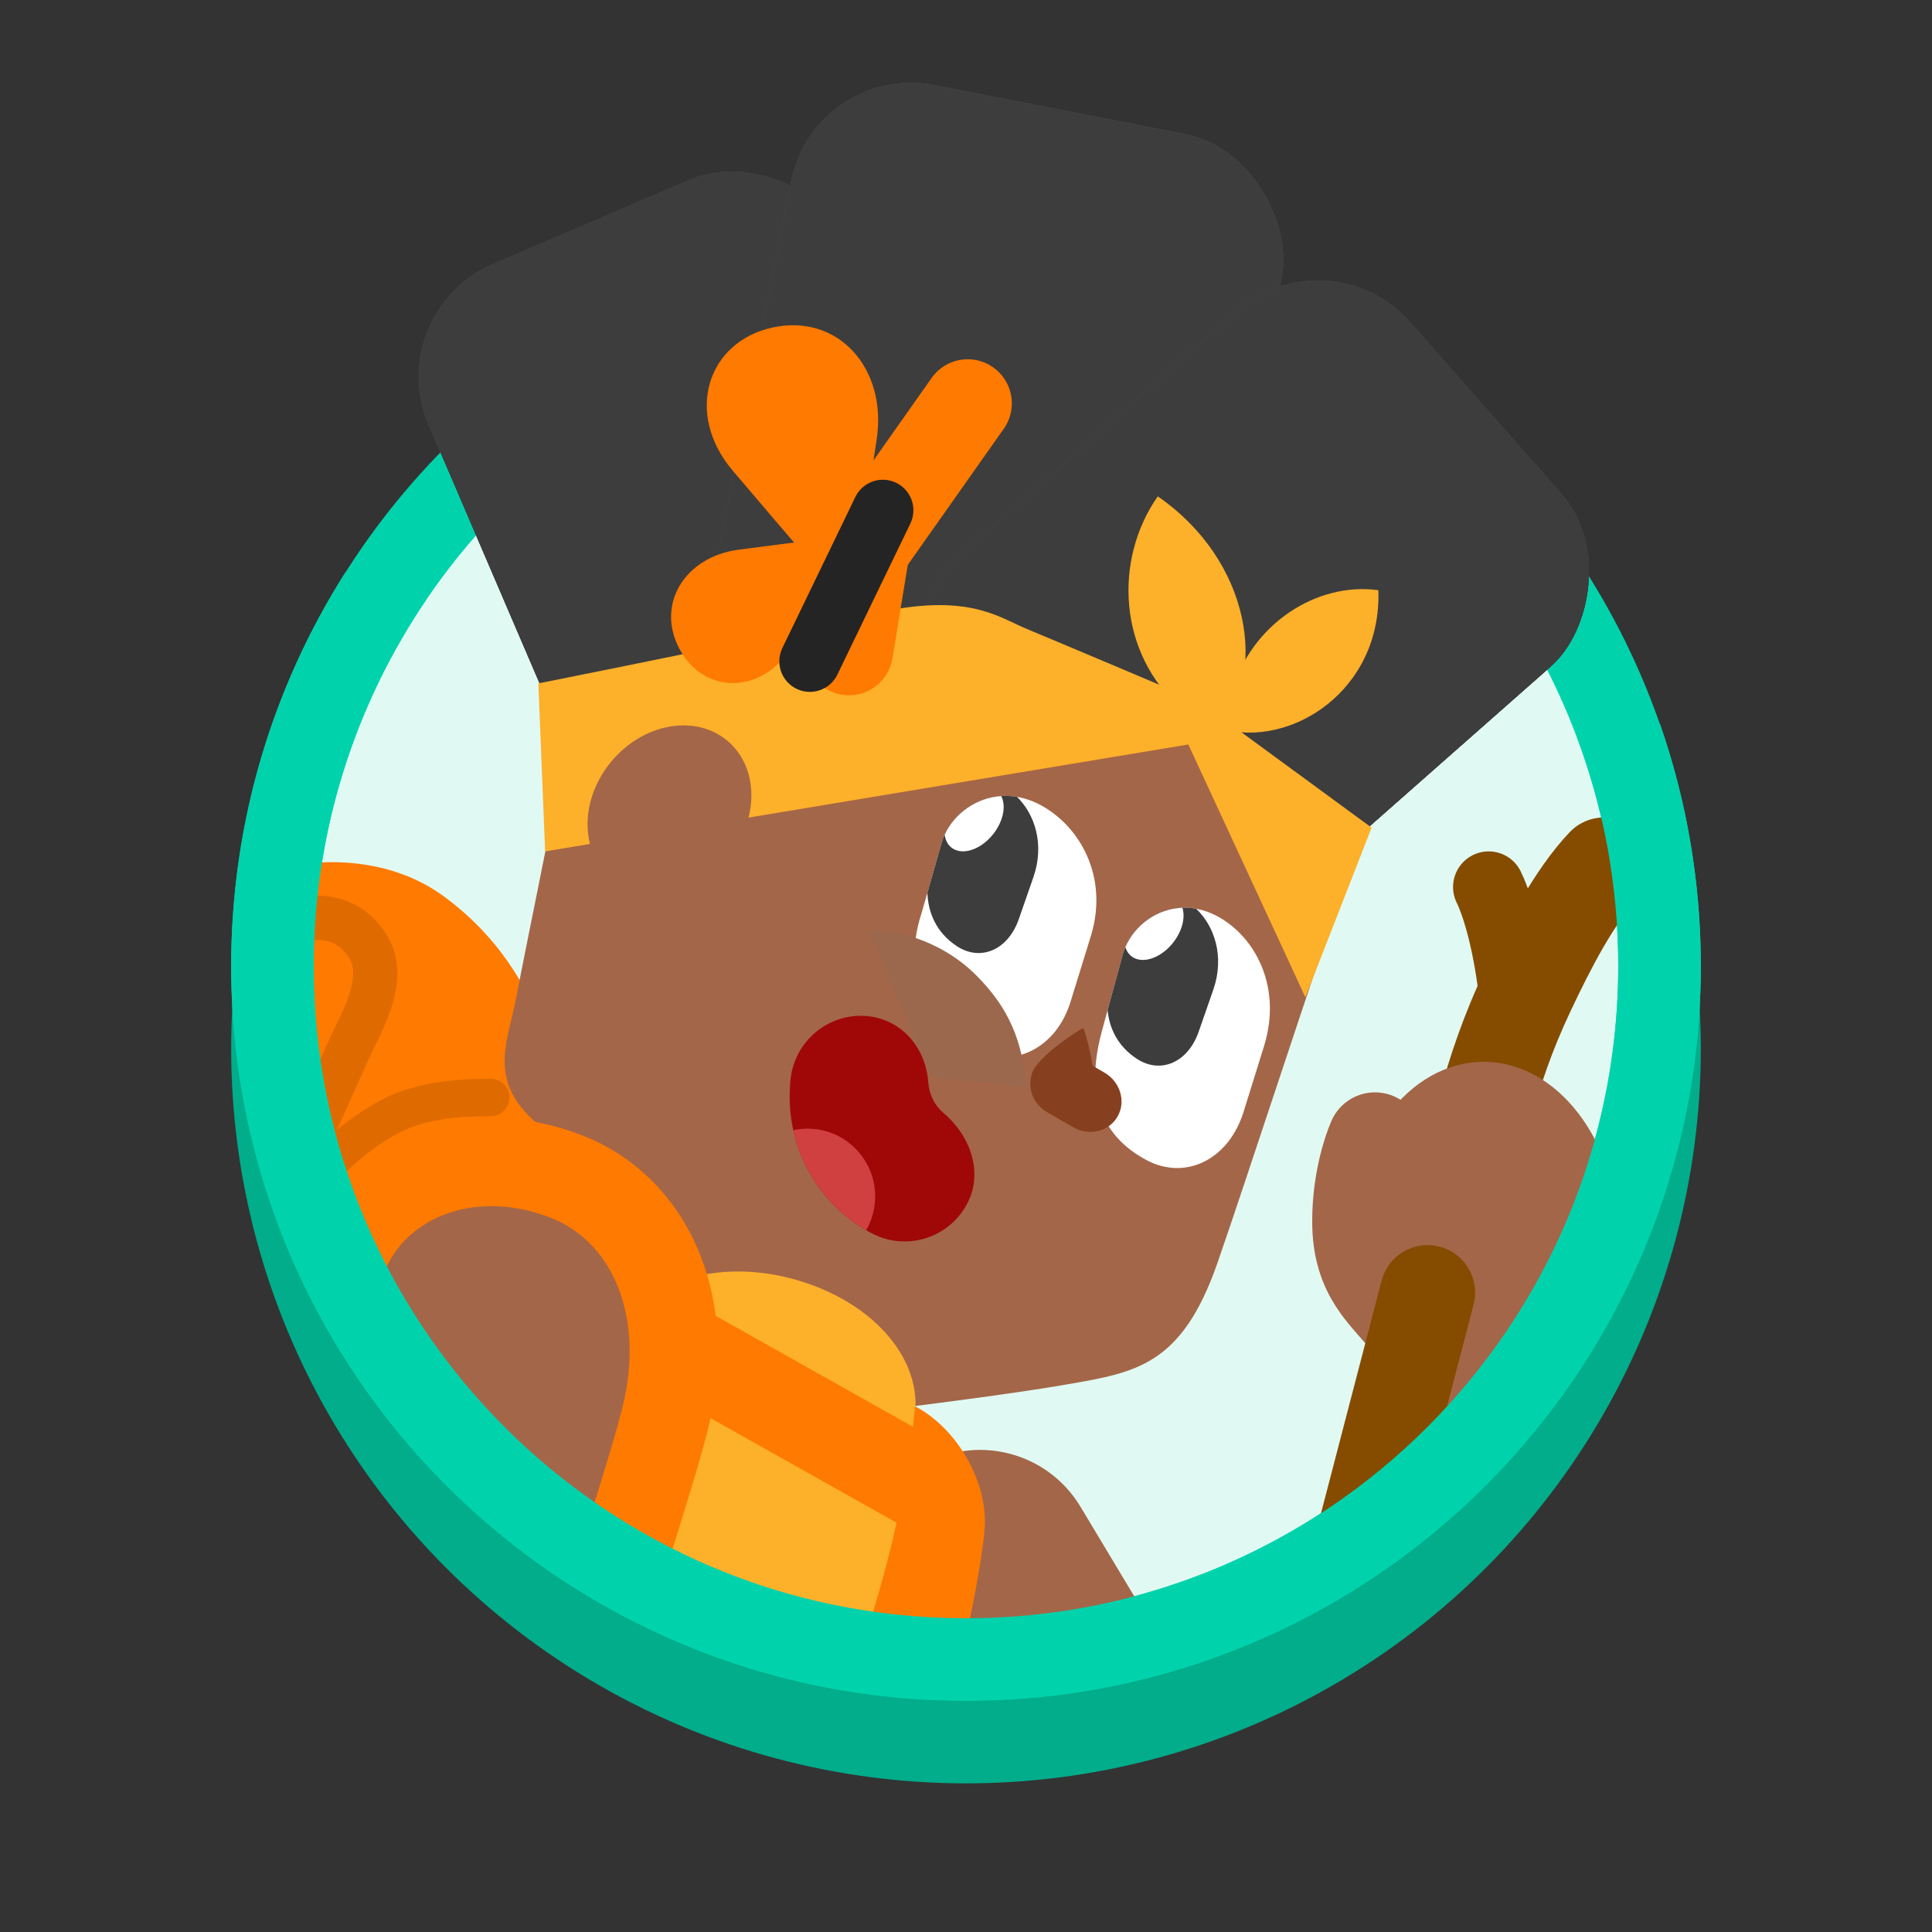
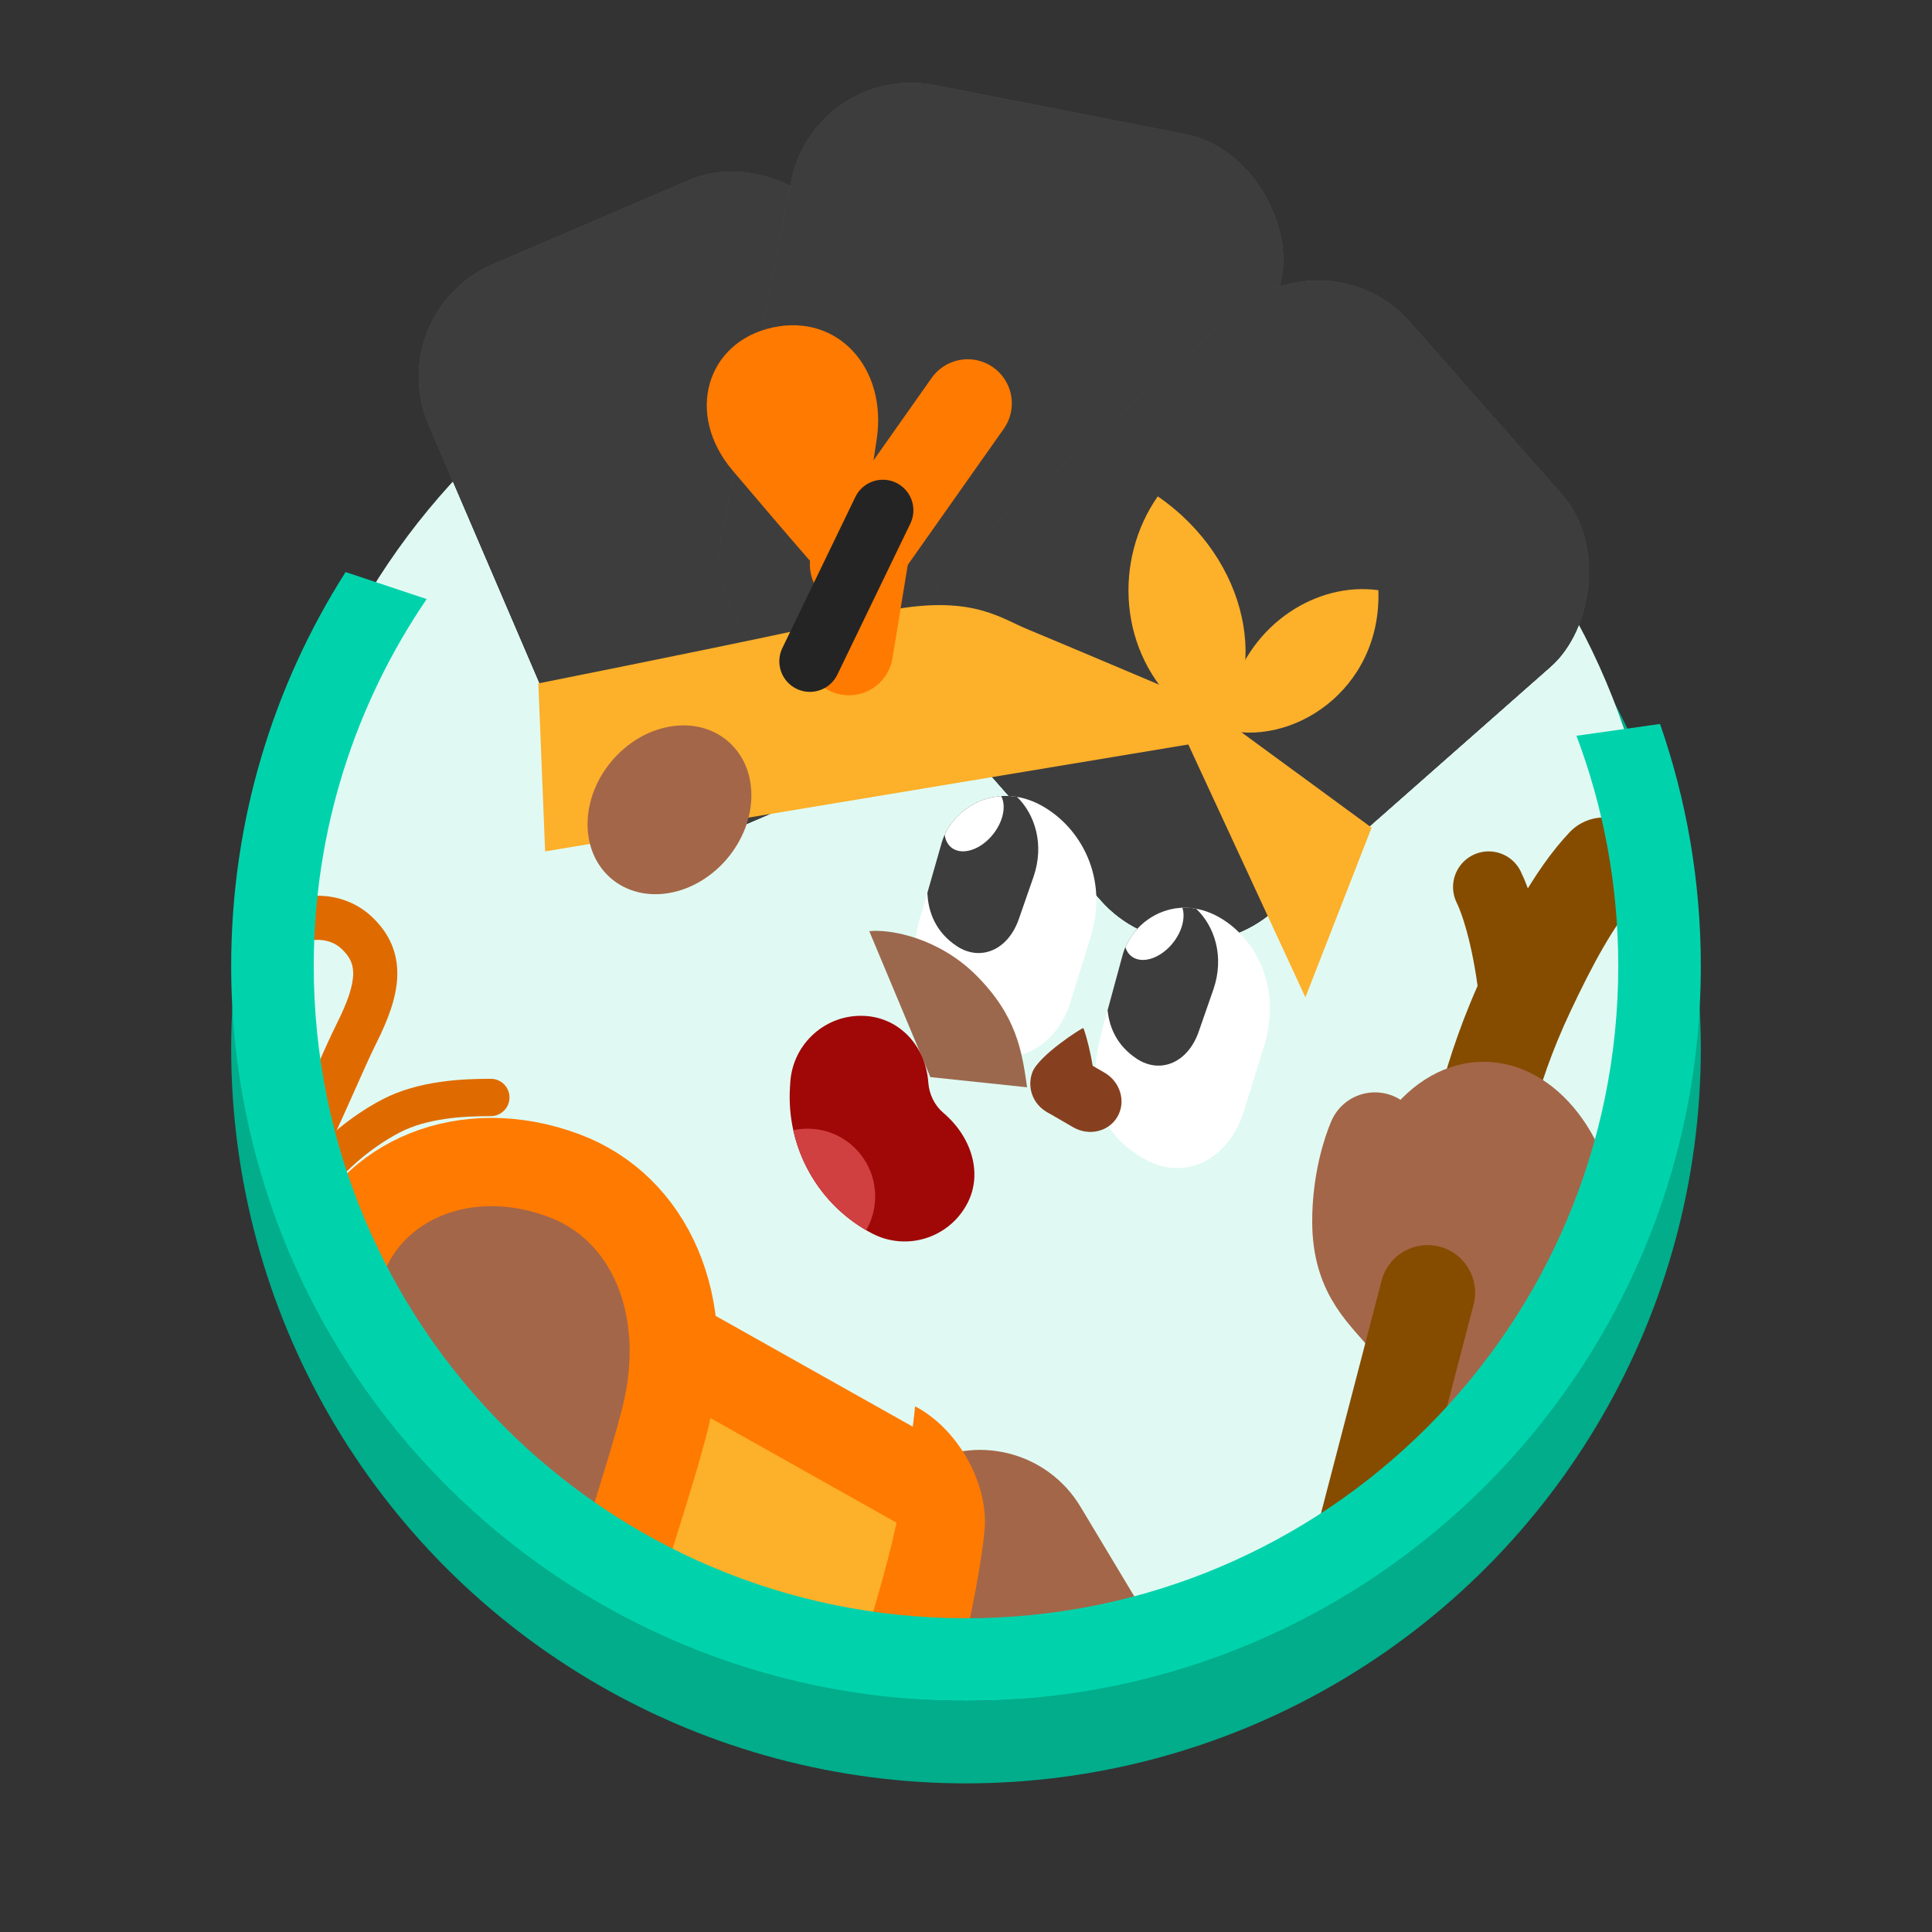
<svg xmlns="http://www.w3.org/2000/svg" width="150" height="150" viewBox="0 0 150 150" fill="none">
  <rect x="0" y="0" width="150" height="150" fill="#333333" stroke="none" />
  <circle cx="75" cy="81.41" r="53.846" stroke="#01AD8B" stroke-width="6.41" />
  <path d="M128.937 73.942C128.937 103.773 104.755 127.956 74.924 127.956C45.093 127.956 20.911 103.773 20.911 73.942C20.911 44.112 45.093 19.929 74.924 19.929C104.755 19.929 128.937 44.112 128.937 73.942Z" fill="#E0FAF3" />
-   <circle cx="75" cy="75" r="53.846" stroke="#00D3AC" stroke-width="6.41" />
-   <path d="M22.956 67.155V78.881L25.854 94.824L44.037 90.344L42.192 79.672C41.182 77.696 39.557 73.384 34.55 69.658C30.018 66.285 24.581 66.891 22.956 67.155Z" fill="#FF7A00" />
  <path d="M38.108 86.656C38.908 86.656 39.557 86.007 39.557 85.206C39.557 84.406 38.908 83.757 38.108 83.757V86.656ZM25.79 92.185C26.875 90.859 28.705 89.151 31.009 87.938L29.659 85.373C26.956 86.796 24.834 88.776 23.547 90.349L25.79 92.185ZM31.009 87.938C33.165 86.803 35.999 86.656 38.108 86.656V83.757C36 83.757 32.509 83.873 29.659 85.373L31.009 87.938Z" fill="#DF6B00" />
  <path fill-rule="evenodd" clip-rule="evenodd" d="M24.992 90.085L24.999 90.088C25.709 88.736 26.509 86.964 27.252 85.299C27.353 85.072 27.453 84.847 27.552 84.625L27.552 84.625C28.191 83.188 28.772 81.884 29.231 80.966C30.11 79.207 30.779 77.485 30.843 75.837C30.913 74.051 30.271 72.49 28.87 71.177C27.325 69.729 25.392 69.394 23.769 69.599C23.497 69.633 23.224 69.683 22.955 69.749V73.383C23.262 73.219 23.686 73.062 24.197 72.998C25.058 72.889 25.892 73.081 26.527 73.676C27.234 74.339 27.449 74.952 27.42 75.703C27.385 76.591 27 77.768 26.166 79.434C25.67 80.427 25.052 81.816 24.419 83.239L24.419 83.239C24.32 83.46 24.222 83.683 24.123 83.904C24.063 84.039 24.002 84.174 23.942 84.309L24.992 90.085Z" fill="#DF6B00" />
  <rect x="29.543" y="24.266" width="35.575" height="47.696" rx="9.487" transform="rotate(-23.226 29.543 24.266)" fill="#464646" />
  <rect x="29.543" y="24.266" width="35.575" height="47.696" rx="9.487" transform="rotate(-23.226 29.543 24.266)" fill="#464646" />
  <rect x="29.543" y="24.266" width="35.575" height="47.696" rx="9.487" transform="rotate(-23.226 29.543 24.266)" fill="#464646" />
  <rect x="29.543" y="24.266" width="35.575" height="47.696" rx="9.487" transform="rotate(-23.226 29.543 24.266)" fill="#3D3D3D" />
  <rect x="63.248" y="4.785" width="38.802" height="47.324" rx="9.487" transform="rotate(11.076 63.248 4.785)" fill="#464646" />
  <rect x="63.248" y="4.785" width="38.802" height="47.324" rx="9.487" transform="rotate(11.076 63.248 4.785)" fill="#464646" />
  <rect x="63.248" y="4.785" width="38.802" height="47.324" rx="9.487" transform="rotate(11.076 63.248 4.785)" fill="#464646" />
  <rect x="63.248" y="4.785" width="38.802" height="47.324" rx="9.487" transform="rotate(11.076 63.248 4.785)" fill="#3D3D3D" />
  <rect x="103.178" y="17.876" width="36.795" height="47.688" rx="9.487" transform="rotate(48.594 103.178 17.876)" fill="#464646" />
  <rect x="103.178" y="17.876" width="36.795" height="47.688" rx="9.487" transform="rotate(48.594 103.178 17.876)" fill="#464646" />
  <rect x="103.178" y="17.876" width="36.795" height="47.688" rx="9.487" transform="rotate(48.594 103.178 17.876)" fill="#464646" />
  <rect x="103.178" y="17.876" width="36.795" height="47.688" rx="9.487" transform="rotate(48.594 103.178 17.876)" fill="#3D3D3D" />
-   <path d="M40.084 77.433C40.726 74.007 42.719 64.389 43.642 59.514L52.601 55.166L92.919 56.352L104.777 67.551C102.054 75.325 96.495 92.42 94.5 98.119C91.733 106.024 88.176 106.551 82.905 107.474C78.689 108.212 70.959 109.187 67.621 109.582L52.601 102.072C52.689 99.436 51.283 92.901 44.959 89.423C37.054 85.075 39.294 81.649 40.084 77.433Z" fill="#A46648" />
  <path d="M42.324 66.102L41.797 53.058C47.99 51.828 61.85 49.026 67.753 47.656C75.132 45.943 77.503 47.919 79.743 48.841C81.535 49.579 89.45 52.926 93.183 54.507L106.49 64.257L101.352 77.433L92.26 57.801L42.324 66.102Z" fill="#FDB02A" />
  <path d="M89.889 38.538C97.004 43.438 98.682 52.326 94.299 57.333L91.753 55.083C86.766 50.678 86.463 43.438 89.889 38.538Z" fill="#FDB02A" />
  <path d="M95.595 53.816C97.129 48.408 102.274 45.161 107.017 45.823C107.28 53.636 100.189 58.121 94.812 56.578L95.595 53.816Z" fill="#FDB02A" />
  <circle cx="6.456" cy="6.456" r="6.456" transform="matrix(0.985 -0.174 0 1 45.618 57.54)" fill="#A46648" />
  <path d="M87.143 74.201C87.886 71.392 91.286 69.304 94.647 71.21C97.514 72.836 99.52 76.668 98.159 81.158L96.616 86.115C95.476 90.064 92.03 91.684 89.004 90.064C84.467 87.636 84.622 83.367 85.587 79.926L87.143 74.201Z" fill="white" />
  <path fill-rule="evenodd" clip-rule="evenodd" d="M85.994 78.43L87.144 74.201C87.755 71.891 90.162 70.069 92.867 70.554C94.281 71.887 95.087 74.239 94.213 76.805L93.107 79.981C92.282 82.515 90.093 83.412 88.261 82.204C86.757 81.214 86.131 79.819 85.994 78.43Z" fill="#3D3D3D" />
  <path fill-rule="evenodd" clip-rule="evenodd" d="M89.632 74.331C90.902 73.793 91.913 72.322 91.89 71.046C91.887 70.839 91.856 70.65 91.802 70.481C89.806 70.557 88.104 71.851 87.374 73.538C87.645 74.43 88.559 74.787 89.632 74.331Z" fill="white" />
-   <path d="M70.784 111.031C68.438 118.673 63.453 118.061 57.014 116.084C50.575 114.107 46.497 108.783 47.906 104.192C49.316 99.6 55.678 97.481 62.118 99.457C68.557 101.434 72.193 106.439 70.784 111.031Z" fill="#FDB02A" />
  <path d="M32.706 91.662L26.25 99.04L34.023 110.503L49.175 121.307L52.074 106.419L49.834 97.195L44.169 91.662H32.706Z" fill="#A46648" />
  <path d="M73.065 65.594C73.797 62.745 77.347 60.587 80.886 62.557C83.906 64.239 86.061 68.124 84.711 72.619L83.178 77.579C82.051 81.533 78.479 83.107 75.293 81.429C70.518 78.914 70.505 74.065 71.543 70.919L73.065 65.594Z" fill="white" />
  <path fill-rule="evenodd" clip-rule="evenodd" d="M72.002 69.314L73.065 65.594C73.663 63.267 76.142 61.4 78.96 61.869C80.337 63.211 81.108 65.533 80.247 68.064L79.141 71.239C78.316 73.773 76.127 74.67 74.294 73.463C72.656 72.383 72.059 70.823 72.002 69.314Z" fill="#3D3D3D" />
  <path fill-rule="evenodd" clip-rule="evenodd" d="M75.665 65.9C76.935 65.362 77.946 63.891 77.924 62.615C77.918 62.303 77.851 62.032 77.735 61.808C75.759 61.941 74.09 63.192 73.344 64.809C73.488 65.916 74.48 66.404 75.665 65.9Z" fill="white" />
  <path d="M75.79 75.721C72.927 72.857 69.203 72.119 67.49 72.295L72.233 83.626L79.743 84.417C79.348 81.65 78.953 78.883 75.79 75.721Z" fill="#9B684D" />
  <path d="M80.427 83.015C81.1 81.845 82.643 81.475 83.874 82.19L85.752 83.28C86.983 83.994 87.437 85.522 86.764 86.693C86.092 87.863 84.549 88.232 83.317 87.518L81.44 86.428C80.208 85.713 79.755 84.185 80.427 83.015Z" fill="#86401F" />
  <path d="M80.151 83.253C79.665 84.553 80.32 86.002 81.613 86.49C82.906 86.979 84.348 86.321 84.833 85.021C85.319 83.722 84.202 79.86 84.104 79.823C84.007 79.786 80.637 81.954 80.151 83.253Z" fill="#86401F" />
  <path fill-rule="evenodd" clip-rule="evenodd" d="M75.11 93.42C76.314 91.106 75.437 88.268 73.242 86.401C72.557 85.819 72.14 84.958 72.075 84.058C71.861 81.141 69.796 79.045 67.192 78.878C64.163 78.683 61.55 80.993 61.356 84.038L61.334 84.401C61.033 89.117 63.526 93.569 67.694 95.758C70.384 97.171 73.704 96.124 75.11 93.42Z" fill="#A00808" />
  <path d="M61.589 87.751C62.301 90.98 64.328 93.82 67.25 95.516C67.693 94.744 67.946 93.849 67.946 92.894C67.946 89.987 65.601 87.63 62.709 87.63C62.325 87.63 61.95 87.672 61.589 87.751Z" fill="#D04040" />
  <path fill-rule="evenodd" clip-rule="evenodd" d="M83.889 116.983C81.305 112.678 75.72 111.283 71.415 113.867C67.11 116.451 65.715 122.036 68.299 126.341L70.173 129.463L89.827 126.877L83.889 116.983Z" fill="#A46648" />
  <path d="M53.392 106.946L48.78 122.494L69.598 128.554L71.179 116.301L53.392 106.946Z" fill="#FDB02A" />
  <path d="M69.598 118.279C70.441 114.379 70.915 110.593 71.047 109.187C74.341 110.9 76.713 115.116 76.449 118.674C76.27 121.094 75.263 126.184 74.605 128.687L67.226 127.238C67.621 125.525 68.755 122.179 69.598 118.279Z" fill="#FF7A00" />
  <path d="M55.165 101.941L72.623 111.754L71.664 119.377L54.206 109.563L55.165 101.941Z" fill="#FF7A00" />
  <path d="M47.989 122.361C48.912 119.199 50.802 113.536 51.679 109.976C53.787 101.411 50.493 93.769 43.773 91.266C36.106 88.409 28.753 91.661 26.513 97.854" stroke="#FF7A00" stroke-width="6.851" />
  <path d="M75.132 31.318L66.304 43.835" stroke="#FF7A00" stroke-width="6.851" stroke-linecap="round" />
  <path d="M67.358 41.727L65.909 50.555" stroke="#FF7A00" stroke-width="6.851" stroke-linecap="round" />
  <path d="M65.909 46.749C65.612 46.813 60.663 40.98 56.895 36.548C53.128 32.117 54.889 26.538 59.98 25.428C65.07 24.317 68.899 28.605 68.066 34.111C67.232 39.616 66.205 46.684 65.909 46.749Z" fill="#FF7A00" />
-   <path d="M66.919 41.624C67.027 41.827 63.844 46.651 61.427 50.321C59.01 53.991 54.616 53.867 52.755 50.384C50.894 46.901 53.195 43.216 57.344 42.679C61.492 42.142 66.81 41.421 66.919 41.624Z" fill="#FF7A00" />
  <path d="M68.544 39.618L62.878 51.345" stroke="#242424" stroke-width="4.743" stroke-linecap="round" />
  <path d="M118.612 76.905L121.948 78.482L118.612 76.905ZM127.22 69.692C128.621 68.213 128.558 65.878 127.079 64.477C125.6 63.075 123.264 63.139 121.863 64.618L127.22 69.692ZM117.171 93.926C118.419 89.225 118.963 84.796 121.948 78.482L115.277 75.328C111.908 82.454 111.076 88.126 110.04 92.034L117.171 93.926ZM121.948 78.482C123.554 75.083 125.313 71.705 127.22 69.692L121.863 64.618C119.026 67.612 116.822 72.059 115.277 75.328L121.948 78.482Z" fill="#854C00" />
  <path d="M115.581 68.868C116.108 69.922 117.03 72.583 117.557 76.905" stroke="#854C00" stroke-width="5.534" stroke-linecap="round" />
  <path fill-rule="evenodd" clip-rule="evenodd" d="M125.719 95.993L116.966 110.436C116.387 110.567 115.793 110.636 115.186 110.636C109.365 110.636 104.646 104.324 104.646 96.538C104.646 88.751 109.365 82.439 115.186 82.439C120.871 82.439 125.505 88.459 125.719 95.993Z" fill="#A46648" />
  <path d="M106.753 88.499C106.358 89.421 105.568 91.793 105.568 94.823C105.568 99.04 107.676 100.401 109.389 102.597" stroke="#A46648" stroke-width="7.378" stroke-linecap="round" />
  <path d="M114.408 101.288C114.922 99.317 113.74 97.302 111.768 96.788C109.797 96.274 107.782 97.456 107.268 99.428L114.408 101.288ZM109.533 119.998L114.408 101.288L107.268 99.428L102.393 118.138L109.533 119.998Z" fill="#854C00" />
  <path fill-rule="evenodd" clip-rule="evenodd" d="M33.126 46.512L26.832 44.414C21.207 53.254 17.949 63.746 17.949 75C17.949 106.509 43.491 132.051 75 132.051C106.508 132.051 132.051 106.509 132.051 75C132.051 68.416 130.936 62.093 128.884 56.209L122.396 57.125C124.493 62.683 125.641 68.708 125.641 75C125.641 102.968 102.968 125.641 75 125.641C47.032 125.641 24.359 102.968 24.359 75C24.359 64.436 27.593 54.628 33.126 46.512Z" fill="#00D3AC" />
</svg>